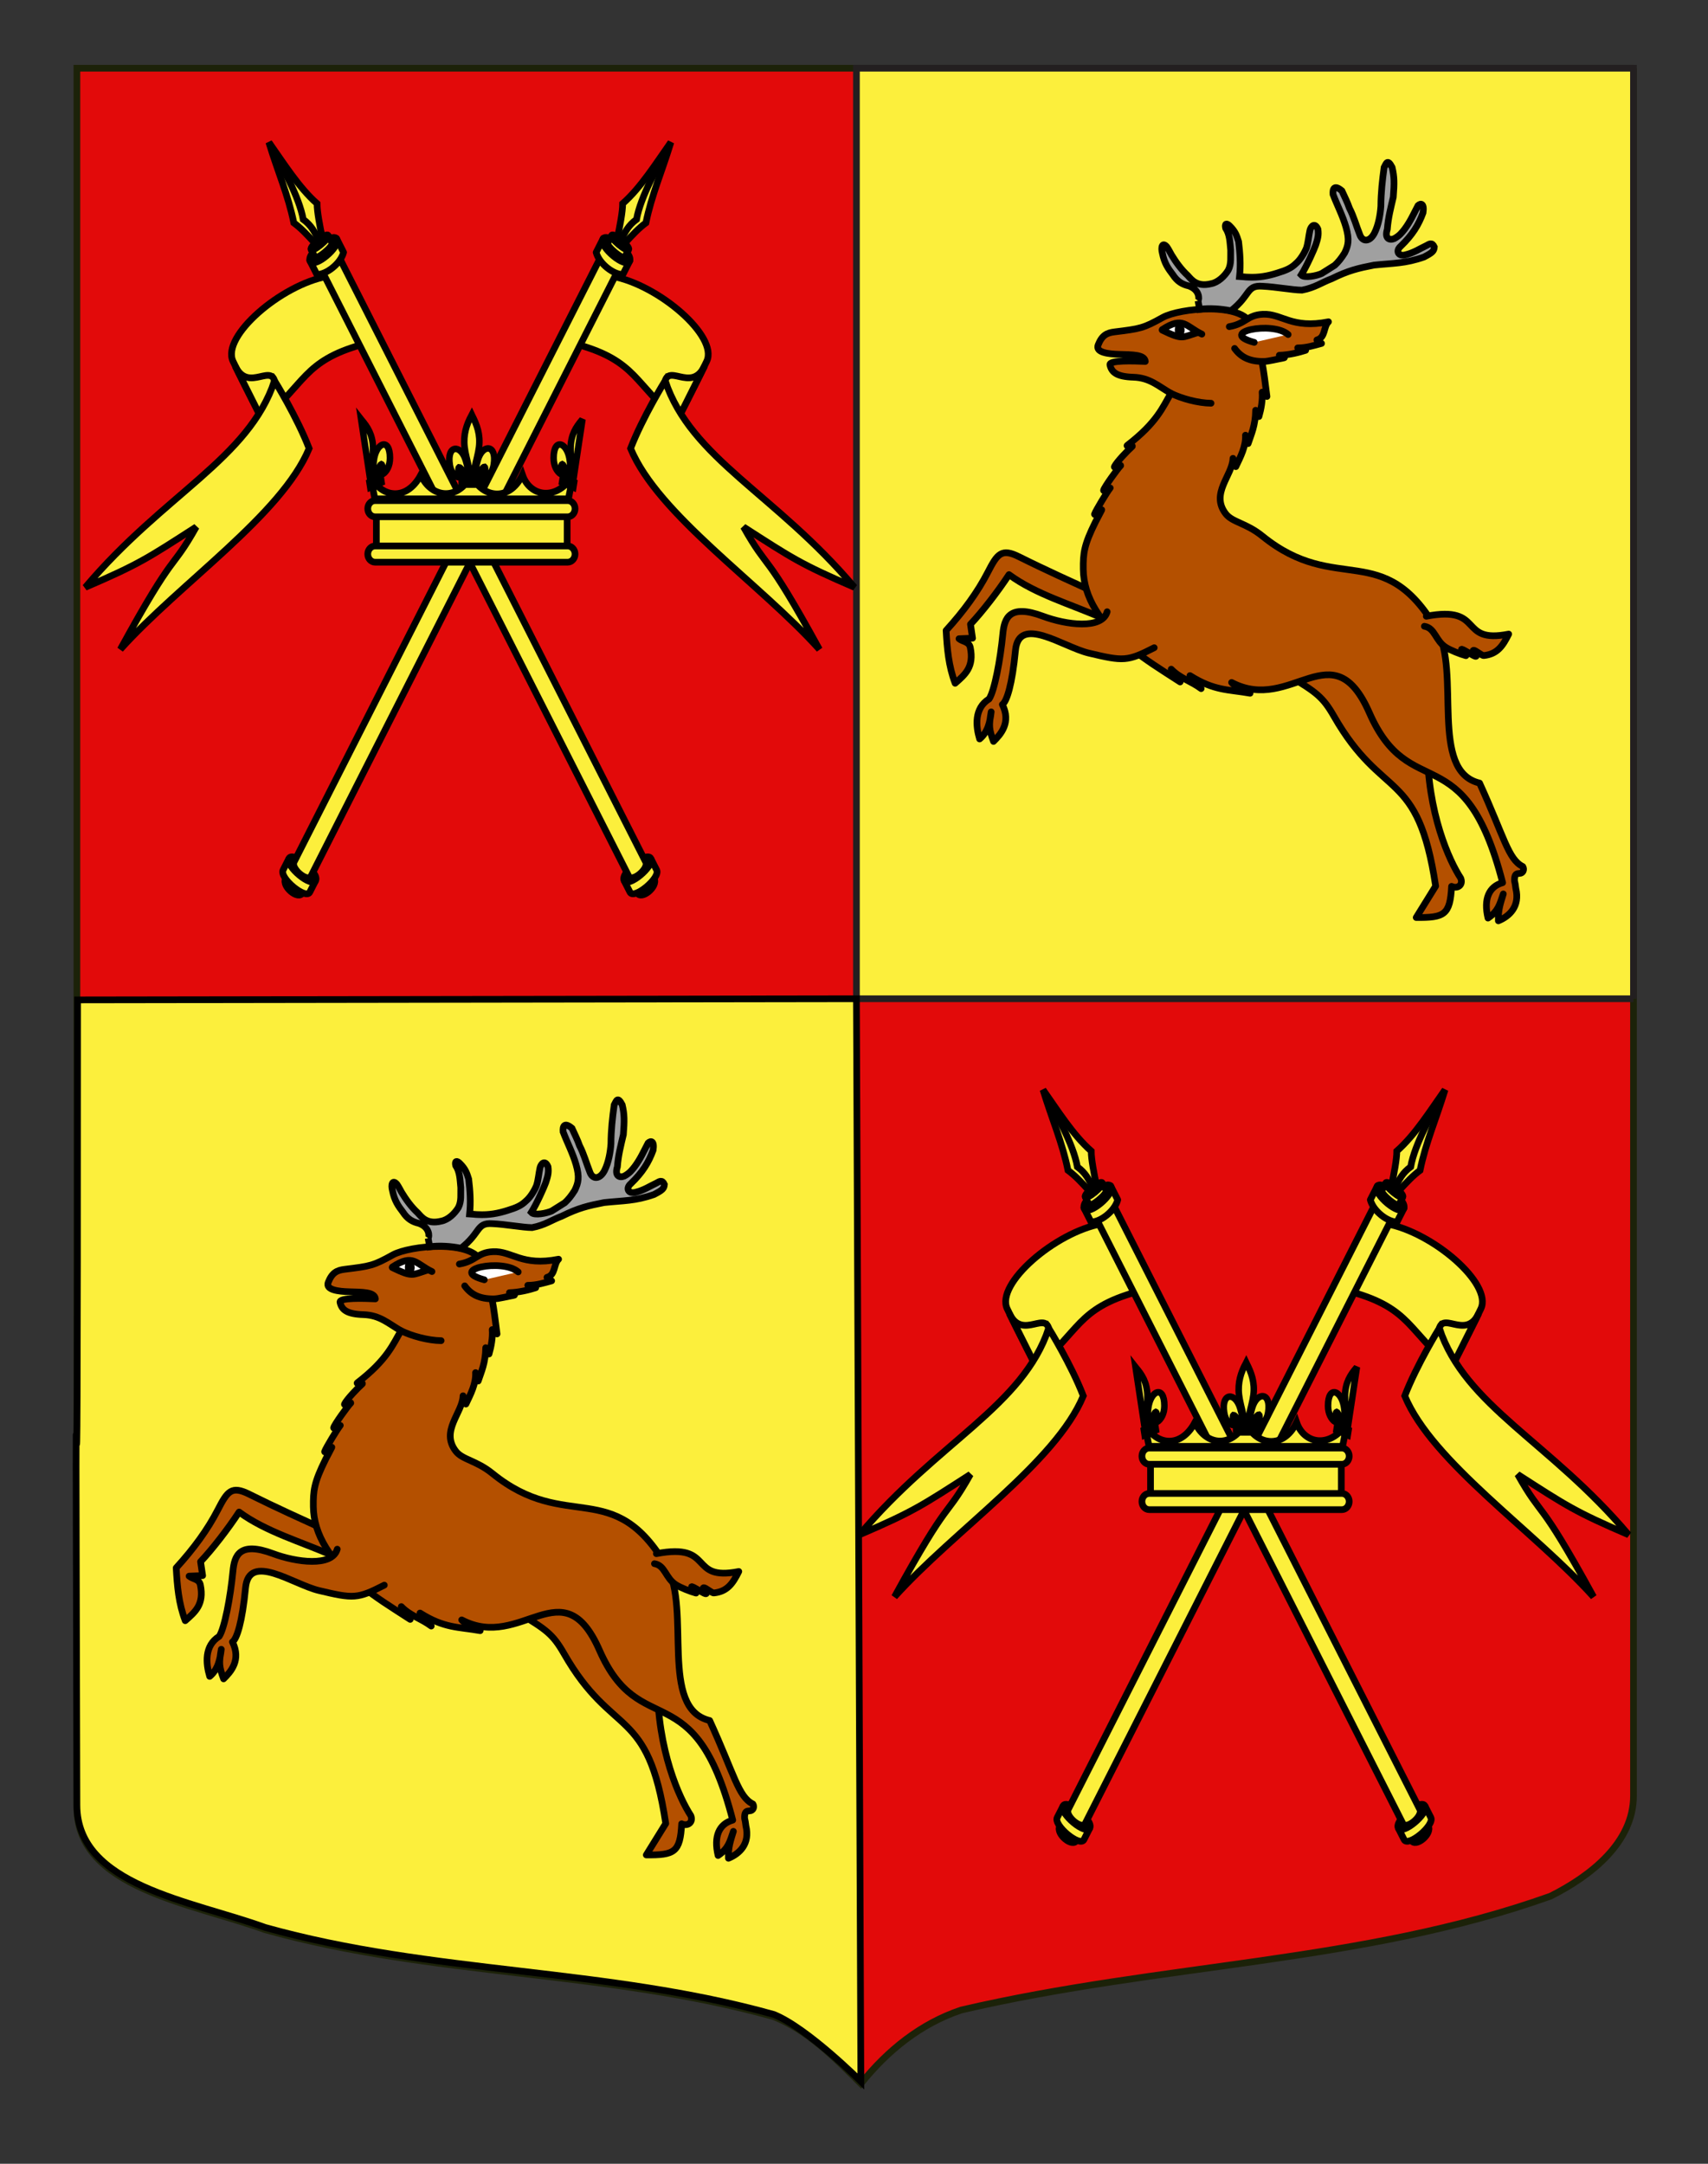
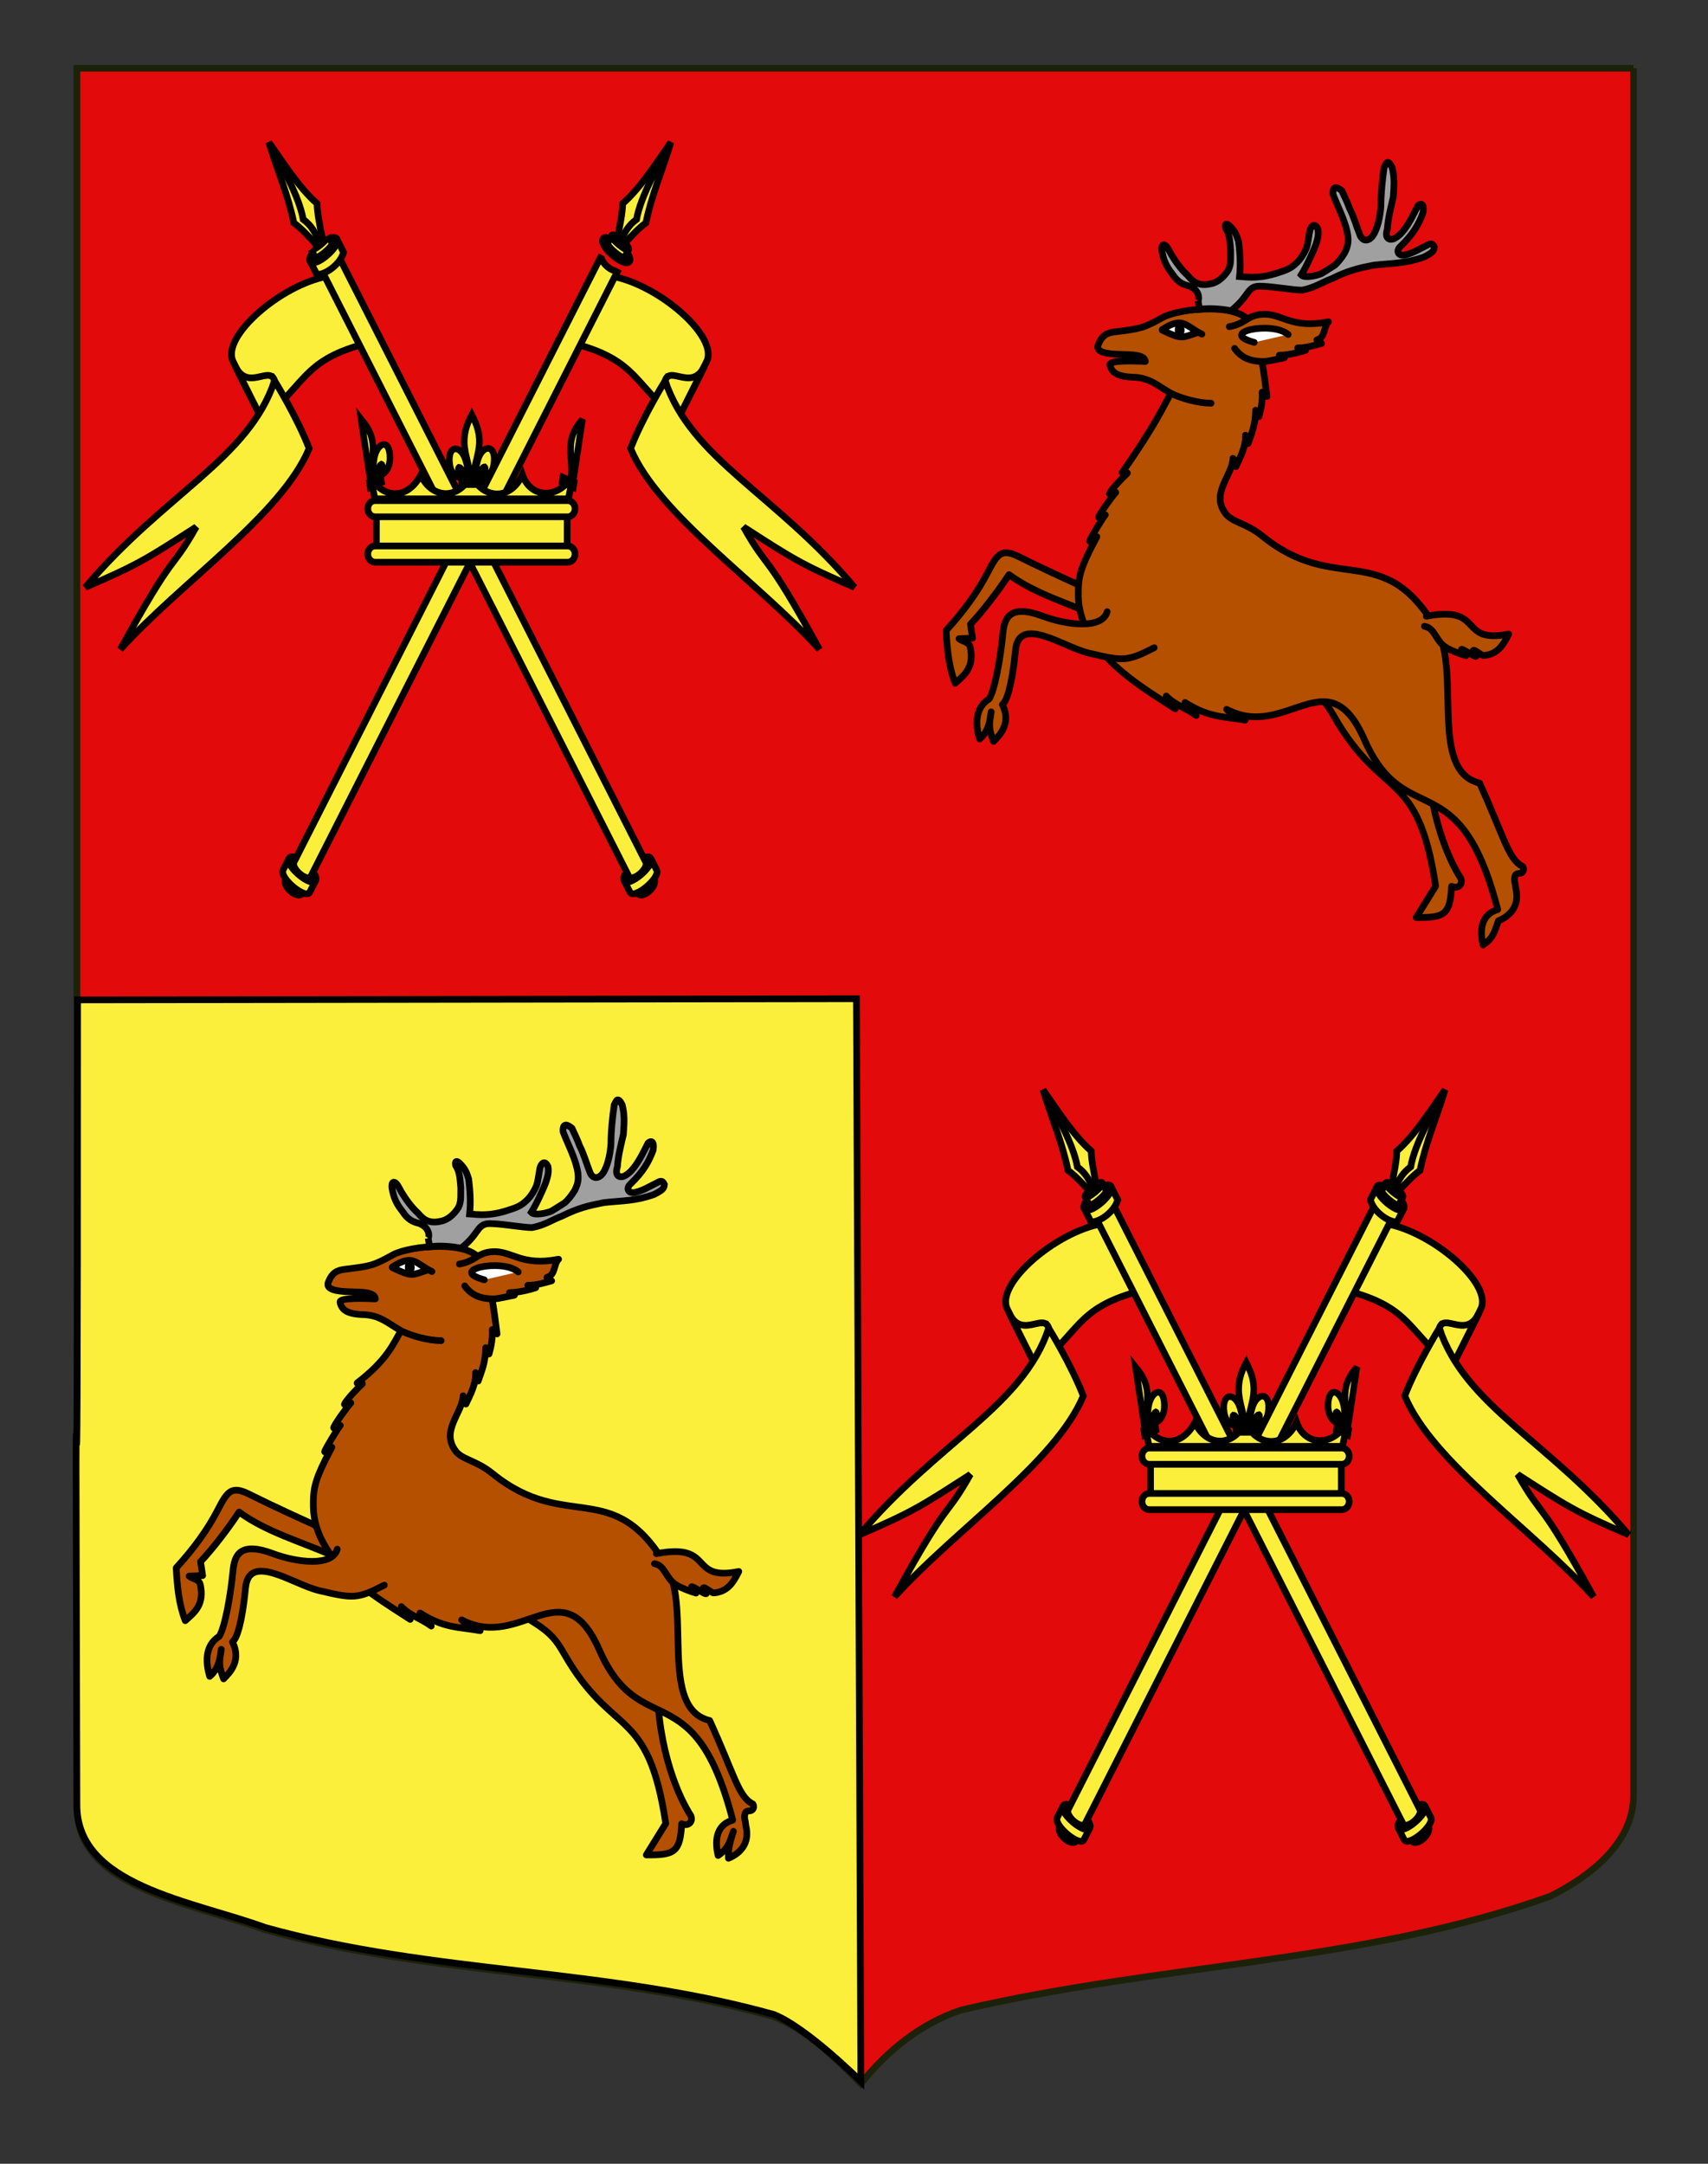
<svg xmlns="http://www.w3.org/2000/svg" version="1.0" id="Autre_blason" x="0px" y="0px" width="255.119px" height="323.149px" viewBox="0 0 255.119 323.149" enable-background="new 0 0 255.119 323.149" xml:space="preserve">
  <rect x="0" y="0" width="255.119" height="323.149" fill="#333333" stroke="none" />
  <path fill="#E20A0A" stroke="#1C2209" d="M243.991,10.188c-78,0-154.505,0-232.505,0c0,135.583,0,149.083,0,259.75  c0,12.043,17.098,14.25,28.1,18.25c25,7,51,6,76,13c5,2,9,6,12.999,10c4-5,9-9,15-11c30-7,60-7,88-17c6-3,12.406-8,12.406-15  C243.991,244.646,243.991,146.563,243.991,10.188" />
-   <polyline fill="#FCEF3C" stroke="#231F20" points="243.988,149.16 127.923,149.16 127.923,10.188 243.988,10.188 243.988,149.16 " />
  <path fill="#FCEF3C" stroke="#000000" d="M11.588,149.331c0,135.583-0.426-0.171-0.102,120.272  c0.032,12.043,17.098,14.25,28.1,18.25c25,7,51,6,76,13c5,2,12.999,10,12.999,10l-0.663-161.693L11.588,149.331z" />
  <g>
    <g id="Guidon_1_">
      <g id="Guidon">
        <path id="path6764" fill="#FCEF3C" stroke="#000000" d="M54.107,51.449c-8.876,2.479-8.49,5.972-14.924,11.182     c0,0-2.316-4.354-4.377-8.673c-1.769-3.706,7.152-11.427,14.135-12.697L54.107,51.449L54.107,51.449z" />
        <path id="path6766" fill="#FCEF3C" stroke="#000000" d="M40.974,66.333l-5.842-11.658c1.997,4.167,5.769-0.895,5.983,2.91     l1.893,13.172C42.312,67.052,41.555,69.991,40.974,66.333z" />
        <path id="path6768" fill="#FCEF3C" stroke="#000000" d="M46.175,66.973c-1.777-4.63-5.163-10.112-5.163-10.112     C37.128,68.529,24.541,73.745,12.742,87.71c8.014-3.444,9.284-4.327,16.564-9.01c-3.896,6.919-2.917,2.92-11.329,18.281     C26.9,87.075,42.096,76.845,46.175,66.973z" />
      </g>
      <g id="Hampe">
        <path id="path2371" fill="#FCEF3C" stroke="#000000" d="M97.208,128.208c0.588,1.158-3.4,4.464-3.988,3.304     C92.634,130.358,96.622,127.053,97.208,128.208z" />
        <path id="path6300" fill="#FCEF3C" stroke="#000000" d="M50.488,38.082c0.5,0.987-2.039,3.087-2.539,2.101l45.958,90.654     c0.5,0.986,3.039-1.115,2.538-2.102L50.488,38.082L50.488,38.082z" />
        <path id="path2397" fill="#FCEF3C" stroke="#000000" d="M97.128,130.082c0.236,0.465-2.3,2.571-2.535,2.108l0.581,1.147     c0.595,1.173,3.134-0.929,2.539-2.102L97.128,130.082L97.128,130.082z" />
        <path id="path2381" fill="#FCEF3C" stroke="#000000" d="M97.203,128.198c0.096,0.189,0.591,1.166,0.884,1.742     c0.293,0.58-0.556,1.699-1.553,2.525c-0.995,0.826-2.141,1.363-2.434,0.782c-0.292-0.574-0.801-1.579-0.89-1.754     c0.294,0.581,1.44,0.045,2.437-0.78C96.643,129.887,97.497,128.778,97.203,128.198z" />
        <path id="path2400" fill="#FCEF3C" stroke="#000000" stroke-linecap="round" stroke-linejoin="round" d="M50.258,35.599     c0.044,0.087,1.061,2.092,1.061,2.092c-0.458,1.711-2.618,3.338-3.99,3.303c0,0-1.022-2.014-1.062-2.096     c0.137,0.269,1.203-0.423,2.199-1.249C49.463,36.823,50.394,35.867,50.258,35.599z" />
        <path id="path2402" fill="#FCEF3C" stroke="#000000" d="M50.311,35.703c0.588,1.16-3.399,4.464-3.987,3.305     C45.737,37.854,49.726,34.549,50.311,35.703z" />
        <path id="path2404" fill="#FCEF3C" stroke="#000000" d="M48.998,35.143c0.235,0.462-2.301,2.569-2.535,2.105l0.582,1.151     c0.236,0.463,2.773-1.639,2.54-2.103L48.998,35.143z" />
-         <path id="path8355" fill="#FCEF3C" stroke="#000000" d="M49,35.147c0.233,0.461-2.302,2.567-2.539,2.104     C46.226,36.784,48.764,34.683,49,35.147z" />
        <path id="path6148" fill="#FCEF3C" stroke="#000000" d="M47.266,36.581c-1.452-1.616-2.365-2.545-3.378-3.295     c-0.855-4.183-2.409-7.685-3.728-12.03c2.098,2.951,4.452,6.743,7.202,9.154c-0.001,1.244,0.401,3.287,0.84,5.398     C47.994,36.211,47.636,36.518,47.266,36.581z" />
        <path id="path6150" fill="#FCEF3C" stroke="#000000" d="M47.673,36.014c-0.694-1.429-1.168-2.348-2.385-3.25     c-0.601-3.418-3.23-8.011-5.076-11.396" />
      </g>
    </g>
    <g id="Guidon_2_">
      <g id="Guidon_3_">
        <path id="path6764_1_" fill="#FCEF3C" stroke="#000000" d="M86.258,51.449l5.166-10.189c6.982,1.27,15.904,8.992,14.135,12.697     c-2.061,4.32-4.377,8.673-4.377,8.673C94.749,57.42,95.134,53.928,86.258,51.449L86.258,51.449z" />
        <path id="path6766_1_" fill="#FCEF3C" stroke="#000000" d="M97.357,70.757l1.893-13.172c0.214-3.804,3.986,1.257,5.983-2.91     l-5.842,11.658C98.81,69.991,98.053,67.052,97.357,70.757z" />
        <path id="path6768_1_" fill="#FCEF3C" stroke="#000000" d="M122.388,96.981c-8.412-15.36-7.434-11.362-11.329-18.281     c7.281,4.683,8.55,5.566,16.564,9.01c-11.799-13.966-24.387-19.181-28.271-30.849c0,0-3.386,5.481-5.163,10.112     C98.27,76.845,113.465,87.075,122.388,96.981z" />
      </g>
      <g id="Hampe_1_">
        <path id="path2371_1_" fill="#FCEF3C" stroke="#000000" d="M47.146,131.512c-0.588,1.161-4.577-2.146-3.988-3.304     C43.744,127.053,47.731,130.358,47.146,131.512z" />
        <path id="path6300_1_" fill="#FCEF3C" stroke="#000000" d="M89.877,38.082L43.92,128.735c-0.501,0.986,2.038,3.088,2.538,2.102     l45.958-90.654C91.917,41.168,89.378,39.068,89.877,38.082L89.877,38.082z" />
        <path id="path2397_1_" fill="#FCEF3C" stroke="#000000" d="M43.237,130.082l-0.585,1.154c-0.595,1.173,1.944,3.275,2.539,2.102     l0.581-1.147C45.538,132.653,43.001,130.547,43.237,130.082L43.237,130.082z" />
        <path id="path2381_1_" fill="#FCEF3C" stroke="#000000" d="M44.719,130.714c0.997,0.825,2.143,1.361,2.437,0.78     c-0.089,0.176-0.599,1.18-0.89,1.754c-0.293,0.581-1.439,0.044-2.434-0.782c-0.997-0.826-1.846-1.945-1.553-2.525     c0.293-0.576,0.788-1.553,0.884-1.742C42.869,128.778,43.723,129.887,44.719,130.714z" />
-         <path id="path2400_1_" fill="#FCEF3C" stroke="#000000" stroke-linecap="round" stroke-linejoin="round" d="M91.899,37.649     c0.996,0.826,2.062,1.518,2.199,1.249c-0.041,0.082-1.062,2.096-1.062,2.096c-1.372,0.035-3.532-1.592-3.99-3.303     c0,0,1.017-2.004,1.061-2.092C89.972,35.867,90.902,36.823,91.899,37.649z" />
        <path id="path2402_1_" fill="#FCEF3C" stroke="#000000" d="M94.042,39.008c-0.588,1.16-4.576-2.145-3.987-3.305     C90.639,34.549,94.628,37.854,94.042,39.008z" />
        <path id="path2404_1_" fill="#FCEF3C" stroke="#000000" d="M90.781,36.297c-0.234,0.464,2.304,2.566,2.54,2.103l0.582-1.151     c-0.234,0.464-2.77-1.643-2.535-2.105L90.781,36.297z" />
        <path id="path8355_1_" fill="#FCEF3C" stroke="#000000" d="M93.904,37.25c-0.237,0.464-2.772-1.642-2.539-2.104     C91.602,34.683,94.14,36.784,93.904,37.25z" />
        <path id="path6148_1_" fill="#FCEF3C" stroke="#000000" d="M92.163,35.808c0.438-2.111,0.841-4.154,0.84-5.398     c2.75-2.411,5.104-6.203,7.202-9.154c-1.319,4.346-2.872,7.847-3.728,12.03c-1.013,0.75-1.926,1.679-3.378,3.295     C92.729,36.518,92.371,36.211,92.163,35.808z" />
        <path id="path6150_1_" fill="#FCEF3C" stroke="#000000" d="M100.153,21.369c-1.846,3.384-4.476,7.977-5.076,11.396     c-1.217,0.902-1.691,1.82-2.385,3.25" />
      </g>
    </g>
    <g>
      <path id="path4084" fill="#FCEF3C" stroke="#000000" stroke-linecap="round" stroke-linejoin="round" d="M84.717,82.21h-28.5    v-5.389h28.5V82.21z" />
      <path id="path7201" fill="#FCEF3C" stroke="#000000" d="M55.994,74.506h28.91l0.714-3.591c-2.318,3.884-6.418,3.425-7.584,0    c-2.051,4.3-6.312,3.275-7.585,0c-2.241,4.205-6.237,3.241-7.584,0c-2.27,4.235-6.216,3.241-7.584,0L55.994,74.506z" />
      <g id="g4240" transform="matrix(0.976,0,0,0.976,2.009,1.301)">
        <path id="path8660" fill="#FCEF3C" stroke="#000000" d="M70.609,71.947c0.014-1.009,0.162-1.947,0.44-2.838     c0.729-2.563,2.955-2.5,2.462,0.634c-0.179,1.155-0.793,1.832-1.522,1.95c0.053-0.305,0.343-1.381,0.109-1.591     c-0.375,0.023-0.837,1.103-0.95,1.618c-0.016,0.076-0.012,0.16-0.029,0.233" />
        <path id="path8662" fill="#FCEF3C" stroke="#000000" d="M69.682,72.016c-0.015-1.011-0.163-1.95-0.442-2.839     c-0.727-2.563-2.953-2.503-2.462,0.633c0.18,1.153,0.795,1.833,1.524,1.949c-0.053-0.305-0.344-1.38-0.109-1.589     c0.373,0.023,0.837,1.103,0.949,1.618c0.017,0.075,0.012,0.16,0.031,0.232" />
        <path id="path8664" fill="#FCEF3C" stroke="#000000" d="M70.102,62.228c-0.767,1.384-1.283,2.985-1.059,4.861     c0.121,1.034,0.419,1.992,0.628,2.991c0.132,0.624,0.165,1.278,0.15,1.936h0.651c-0.031-0.663,0.037-1.305,0.149-1.936     c0.199-1.003,0.503-1.957,0.631-2.991c0.233-1.937-0.317-3.398-1.058-4.853l-0.046-0.098L70.102,62.228z" />
        <rect id="rect8666" x="68.598" y="71.982" fill="#FCEF3C" stroke="#000000" width="3.098" height="0.84" />
        <path id="path11963" fill="#FCEF3C" stroke="#000000" d="M55.148,72.118c-0.14-0.983-0.138-1.956-0.005-2.934     c0.314-2.786,2.475-3.676,2.478-0.435c0.001,1.192-0.49,2.111-1.177,2.534c0.005-0.316,0.12-1.479-0.137-1.585     c-0.358,0.182-0.644,1.425-0.672,1.97c-0.006,0.079,0.013,0.159,0.006,0.238" />
        <path id="path11967" fill="#FCEF3C" stroke="#000000" d="M54.649,72.374l0.376-0.135c-0.13-0.626-0.162-1.276-0.151-1.935     c0.041-1.054,0.189-2.102,0.153-3.16c-0.068-1.973-0.823-3.149-1.761-4.242l-0.059-0.075L54.649,72.374z" />
        <polygon id="rect11969" fill="#FCEF3C" stroke="#000000" points="56.334,72.5 54.611,73.257 54.484,72.446 56.206,71.686    " />
-         <path id="path12030" fill="#FCEF3C" stroke="#000000" d="M85.142,72.118c0.142-0.983,0.14-1.956,0.007-2.934     c-0.314-2.786-2.477-3.676-2.479-0.435c-0.001,1.192,0.491,2.111,1.177,2.534c-0.004-0.316-0.122-1.479,0.139-1.585     c0.357,0.182,0.641,1.425,0.672,1.97c0.003,0.079-0.013,0.159-0.007,0.238" />
        <path id="path12032" fill="#FCEF3C" stroke="#000000" d="M85.642,72.374l-0.376-0.135c0.13-0.626,0.164-1.276,0.15-1.935     c-0.041-1.054-0.189-2.102-0.152-3.16c0.066-1.973,0.823-3.151,1.762-4.242l0.057-0.075L85.642,72.374L85.642,72.374z" />
        <polygon id="rect12034" fill="#FCEF3C" stroke="#000000" points="84.086,71.69 85.807,72.448 85.679,73.259 83.958,72.502    " />
      </g>
      <path fill="#FCEF3C" stroke="#000000" stroke-linecap="round" stroke-linejoin="round" d="M85.891,82.75    c0,0.669-0.493,1.21-1.097,1.21H56.026c-0.604,0-1.095-0.542-1.095-1.21l0,0c0-0.669,0.491-1.21,1.095-1.21h28.768    C85.398,81.54,85.891,82.081,85.891,82.75L85.891,82.75z" />
      <path fill="#FCEF3C" stroke="#000000" stroke-linecap="round" stroke-linejoin="round" d="M85.891,75.97    c0,0.67-0.493,1.212-1.097,1.212H56.026c-0.604,0-1.095-0.542-1.095-1.212l0,0c0-0.667,0.491-1.209,1.095-1.209h28.768    C85.398,74.761,85.891,75.302,85.891,75.97L85.891,75.97z" />
    </g>
  </g>
  <g>
    <g id="Guidon_6_">
      <g id="Guidon_7_">
        <path id="path6764_3_" fill="#FCEF3C" stroke="#000000" d="M169.741,192.948c-8.876,2.479-8.49,5.973-14.924,11.182     c0,0-2.316-4.354-4.377-8.673c-1.769-3.706,7.152-11.427,14.135-12.697L169.741,192.948L169.741,192.948z" />
        <path id="path6766_3_" fill="#FCEF3C" stroke="#000000" d="M156.608,207.833l-5.842-11.658c1.997,4.167,5.769-0.895,5.983,2.91     l1.893,13.172C157.946,208.552,157.189,211.491,156.608,207.833z" />
        <path id="path6768_3_" fill="#FCEF3C" stroke="#000000" d="M161.808,208.474c-1.776-4.631-5.162-10.112-5.162-10.112     c-3.884,11.668-16.471,16.884-28.271,30.849c8.015-3.443,9.284-4.326,16.564-9.01c-3.896,6.919-2.917,2.92-11.329,18.281     C142.534,228.575,157.73,218.345,161.808,208.474z" />
      </g>
      <g id="Hampe_3_">
        <path id="path2371_3_" fill="#FCEF3C" stroke="#000000" d="M212.841,269.708c0.588,1.158-3.4,4.465-3.988,3.304     C208.268,271.858,212.255,268.553,212.841,269.708z" />
        <path id="path6300_3_" fill="#FCEF3C" stroke="#000000" d="M166.122,179.581c0.499,0.987-2.039,3.088-2.539,2.102l45.958,90.654     c0.5,0.986,3.039-1.115,2.538-2.102L166.122,179.581L166.122,179.581z" />
        <path id="path2397_3_" fill="#FCEF3C" stroke="#000000" d="M212.761,271.582c0.236,0.465-2.3,2.571-2.535,2.108l0.582,1.146     c0.595,1.174,3.134-0.928,2.539-2.102L212.761,271.582L212.761,271.582z" />
        <path id="path2381_3_" fill="#FCEF3C" stroke="#000000" d="M212.836,269.698c0.097,0.189,0.591,1.166,0.884,1.742     c0.293,0.58-0.557,1.699-1.553,2.525s-2.141,1.363-2.435,0.782c-0.292-0.574-0.801-1.579-0.89-1.755     c0.294,0.582,1.439,0.046,2.437-0.779C212.277,271.387,213.13,270.278,212.836,269.698z" />
        <path id="path2400_3_" fill="#FCEF3C" stroke="#000000" stroke-linecap="round" stroke-linejoin="round" d="M165.892,177.099     c0.044,0.088,1.061,2.092,1.061,2.092c-0.457,1.711-2.617,3.339-3.989,3.304c0,0-1.022-2.015-1.062-2.097     c0.137,0.27,1.203-0.422,2.199-1.248C165.097,178.323,166.027,177.367,165.892,177.099z" />
        <path id="path2402_3_" fill="#FCEF3C" stroke="#000000" d="M165.945,177.203c0.588,1.159-3.399,4.464-3.988,3.305     C161.371,179.355,165.36,176.05,165.945,177.203z" />
        <path id="path2404_3_" fill="#FCEF3C" stroke="#000000" d="M164.631,176.644c0.235,0.462-2.301,2.568-2.535,2.105l0.582,1.15     c0.235,0.463,2.773-1.639,2.54-2.103L164.631,176.644z" />
        <path id="path8355_3_" fill="#FCEF3C" stroke="#000000" d="M164.634,176.647c0.233,0.461-2.303,2.566-2.539,2.104     C161.859,178.284,164.398,176.183,164.634,176.647z" />
        <path id="path6148_3_" fill="#FCEF3C" stroke="#000000" d="M162.9,178.081c-1.451-1.616-2.365-2.545-3.378-3.295     c-0.855-4.184-2.409-7.685-3.728-12.03c2.098,2.951,4.451,6.743,7.201,9.153c-0.001,1.244,0.402,3.287,0.84,5.398     C163.628,177.711,163.269,178.018,162.9,178.081z" />
        <path id="path6150_3_" fill="#FCEF3C" stroke="#000000" d="M163.307,177.514c-0.694-1.429-1.168-2.348-2.385-3.249     c-0.601-3.419-3.23-8.012-5.076-11.396" />
      </g>
    </g>
    <g id="Guidon_4_">
      <g id="Guidon_5_">
        <path id="path6764_2_" fill="#FCEF3C" stroke="#000000" d="M201.892,192.948l5.166-10.188     c6.982,1.271,15.904,8.991,14.135,12.697c-2.061,4.319-4.377,8.673-4.377,8.673C210.382,198.921,210.768,195.428,201.892,192.948     L201.892,192.948z" />
        <path id="path6766_2_" fill="#FCEF3C" stroke="#000000" d="M212.991,212.257l1.894-13.172c0.213-3.805,3.985,1.257,5.982-2.91     l-5.842,11.658C214.444,211.491,213.687,208.552,212.991,212.257z" />
        <path id="path6768_2_" fill="#FCEF3C" stroke="#000000" d="M238.022,238.481c-8.411-15.361-7.434-11.362-11.329-18.281     c7.281,4.684,8.551,5.566,16.564,9.01c-11.799-13.965-24.387-19.181-28.271-30.849c0,0-3.386,5.481-5.163,10.112     C213.904,218.345,229.099,228.575,238.022,238.481z" />
      </g>
      <g id="Hampe_2_">
        <path id="path2371_2_" fill="#FCEF3C" stroke="#000000" d="M162.78,273.012c-0.589,1.161-4.577-2.146-3.988-3.304     C159.377,268.553,163.365,271.858,162.78,273.012z" />
        <path id="path6300_2_" fill="#FCEF3C" stroke="#000000" d="M205.511,179.581l-45.957,90.654     c-0.501,0.986,2.038,3.088,2.538,2.102l45.958-90.654C207.55,182.669,205.011,180.568,205.511,179.581L205.511,179.581z" />
        <path id="path2397_2_" fill="#FCEF3C" stroke="#000000" d="M158.871,271.582l-0.584,1.153c-0.596,1.174,1.943,3.275,2.539,2.102     l0.58-1.146C161.171,274.153,158.635,272.047,158.871,271.582L158.871,271.582z" />
        <path id="path2381_2_" fill="#FCEF3C" stroke="#000000" d="M160.353,272.214c0.997,0.825,2.143,1.361,2.438,0.779     c-0.09,0.176-0.6,1.181-0.891,1.755c-0.293,0.581-1.439,0.044-2.434-0.782c-0.998-0.826-1.847-1.945-1.554-2.525     c0.293-0.576,0.788-1.553,0.884-1.742C158.502,270.278,159.357,271.387,160.353,272.214z" />
        <path id="path2400_2_" fill="#FCEF3C" stroke="#000000" stroke-linecap="round" stroke-linejoin="round" d="M207.533,179.149     c0.996,0.826,2.062,1.518,2.199,1.248c-0.041,0.082-1.062,2.097-1.062,2.097c-1.371,0.035-3.531-1.593-3.99-3.304     c0,0,1.018-2.004,1.062-2.092C205.605,177.367,206.537,178.323,207.533,179.149z" />
        <path id="path2402_2_" fill="#FCEF3C" stroke="#000000" d="M209.675,180.508c-0.588,1.159-4.575-2.146-3.986-3.305     C206.273,176.05,210.261,179.355,209.675,180.508z" />
        <path id="path2404_2_" fill="#FCEF3C" stroke="#000000" d="M206.415,177.797c-0.234,0.464,2.303,2.565,2.539,2.103l0.582-1.15     c-0.234,0.463-2.77-1.644-2.535-2.105L206.415,177.797z" />
        <path id="path8355_2_" fill="#FCEF3C" stroke="#000000" d="M209.538,178.751c-0.237,0.463-2.772-1.643-2.539-2.104     C207.236,176.183,209.773,178.284,209.538,178.751z" />
        <path id="path6148_2_" fill="#FCEF3C" stroke="#000000" d="M207.796,177.308c0.439-2.111,0.842-4.154,0.84-5.398     c2.75-2.41,5.104-6.202,7.202-9.153c-1.319,4.346-2.872,7.847-3.728,12.03c-1.014,0.75-1.926,1.679-3.378,3.295     C208.363,178.018,208.005,177.711,207.796,177.308z" />
        <path id="path6150_2_" fill="#FCEF3C" stroke="#000000" d="M215.787,162.868c-1.846,3.385-4.476,7.978-5.076,11.396     c-1.217,0.901-1.691,1.82-2.385,3.249" />
      </g>
    </g>
    <g>
      <path id="path4084_1_" fill="#FCEF3C" stroke="#000000" stroke-linecap="round" stroke-linejoin="round" d="M200.351,223.71h-28.5    v-5.389h28.5V223.71z" />
      <path id="path7201_1_" fill="#FCEF3C" stroke="#000000" d="M171.627,216.007h28.909l0.715-3.592c-2.318,3.885-6.418,3.426-7.584,0    c-2.051,4.301-6.312,3.275-7.586,0c-2.24,4.205-6.236,3.242-7.584,0c-2.27,4.236-6.217,3.242-7.584,0L171.627,216.007z" />
      <g id="g4240_1_" transform="matrix(0.976,0,0,0.976,2.009,1.301)">
        <path id="path8660_1_" fill="#FCEF3C" stroke="#000000" d="M189.125,216.974c0.014-1.009,0.162-1.948,0.44-2.839     c0.729-2.562,2.955-2.5,2.462,0.635c-0.178,1.155-0.793,1.832-1.522,1.95c0.053-0.304,0.343-1.381,0.109-1.591     c-0.375,0.023-0.838,1.104-0.951,1.619c-0.016,0.075-0.012,0.159-0.028,0.232" />
        <path id="path8662_1_" fill="#FCEF3C" stroke="#000000" d="M188.198,217.042c-0.014-1.011-0.163-1.95-0.442-2.839     c-0.727-2.562-2.953-2.502-2.462,0.633c0.18,1.153,0.796,1.834,1.525,1.95c-0.054-0.304-0.344-1.38-0.11-1.589     c0.374,0.023,0.838,1.103,0.95,1.617c0.017,0.075,0.011,0.16,0.031,0.232" />
        <path id="path8664_1_" fill="#FCEF3C" stroke="#000000" d="M188.619,207.254c-0.768,1.384-1.283,2.985-1.06,4.861     c0.121,1.033,0.419,1.992,0.628,2.991c0.132,0.625,0.165,1.278,0.15,1.936h0.651c-0.03-0.663,0.037-1.305,0.148-1.936     c0.2-1.003,0.503-1.957,0.632-2.991c0.233-1.938-0.317-3.398-1.058-4.854l-0.046-0.097L188.619,207.254z" />
        <rect id="rect8666_1_" x="187.114" y="217.008" fill="#FCEF3C" stroke="#000000" width="3.098" height="0.841" />
        <path id="path11963_1_" fill="#FCEF3C" stroke="#000000" d="M173.663,217.144c-0.14-0.983-0.138-1.956-0.004-2.934     c0.314-2.786,2.475-3.676,2.478-0.435c0,1.193-0.49,2.112-1.177,2.534c0.004-0.316,0.12-1.479-0.137-1.585     c-0.357,0.182-0.644,1.425-0.672,1.97c-0.006,0.079,0.012,0.159,0.006,0.238" />
        <path id="path11967_1_" fill="#FCEF3C" stroke="#000000" d="M173.165,217.4l0.376-0.134c-0.13-0.627-0.162-1.277-0.151-1.936     c0.041-1.053,0.189-2.102,0.153-3.159c-0.068-1.974-0.823-3.15-1.761-4.243l-0.059-0.075L173.165,217.4z" />
        <polygon id="rect11969_1_" fill="#FCEF3C" stroke="#000000" points="174.85,217.527 173.127,218.283 173,217.473      174.722,216.713    " />
        <path id="path12030_1_" fill="#FCEF3C" stroke="#000000" d="M203.658,217.144c0.142-0.983,0.14-1.956,0.007-2.934     c-0.313-2.786-2.477-3.676-2.479-0.435c-0.002,1.193,0.491,2.112,1.177,2.534c-0.004-0.316-0.122-1.479,0.138-1.585     c0.357,0.182,0.641,1.425,0.672,1.97c0.003,0.079-0.013,0.159-0.007,0.238" />
        <path id="path12032_1_" fill="#FCEF3C" stroke="#000000" d="M204.159,217.4l-0.376-0.134c0.129-0.627,0.163-1.277,0.15-1.936     c-0.041-1.053-0.189-2.102-0.152-3.159c0.066-1.974,0.823-3.151,1.762-4.243l0.057-0.075L204.159,217.4L204.159,217.4z" />
        <polygon id="rect12034_1_" fill="#FCEF3C" stroke="#000000" points="202.601,216.716 204.323,217.475 204.195,218.285      202.473,217.529    " />
      </g>
      <path fill="#FCEF3C" stroke="#000000" stroke-linecap="round" stroke-linejoin="round" d="M201.525,224.25    c0,0.669-0.492,1.21-1.097,1.21H171.66c-0.604,0-1.094-0.541-1.094-1.21l0,0c0-0.669,0.49-1.21,1.094-1.21h28.769    C201.033,223.04,201.525,223.581,201.525,224.25L201.525,224.25z" />
      <path fill="#FCEF3C" stroke="#000000" stroke-linecap="round" stroke-linejoin="round" d="M201.525,217.47    c0,0.67-0.492,1.213-1.097,1.213H171.66c-0.604,0-1.094-0.543-1.094-1.213l0,0c0-0.667,0.49-1.209,1.094-1.209h28.769    C201.033,216.261,201.525,216.802,201.525,217.47L201.525,217.47z" />
    </g>
  </g>
  <g id="Cerf">
    <path id="Anterieur_droit" fill="#B45000" stroke="#000000" stroke-linecap="round" stroke-linejoin="round" d="M164.758,92.355   c-4.723-2.086-10.07-3.599-14.046-6.539c-1.688,2.577-4.039,5.598-5.754,7.413l0.306,2.082l-2.019,0.08   c0.557,0.463,1.5,0.408,1.686,1.318c0.588,2.908-0.776,4.028-2.263,5.335c-0.99-2.583-1.2-5.193-1.351-7.886   c2.635-2.896,4.706-5.727,6.229-8.688c1.435-2.789,2.05-3.625,4.685-2.31c4.1,2.044,7.866,3.723,11.725,5.498" />
    <path id="Posterieur_droit" fill="#B45000" stroke="#000000" stroke-linecap="round" stroke-linejoin="round" d="M192.556,100.949   c3.987,2.398,5.021,3.098,6.68,5.998c7.329,12.813,12.525,7.667,15.205,25.388l-2.906,4.692c4.194,0.035,5.069-0.377,5.283-4.655   c0.926,0.435,1.771-0.235,1.361-1.224c-1.65-2.515-4.996-9.659-4.988-19.86c-0.038-2.651-0.293-5.241-1.164-7.654l-0.105-0.106   l-10.182-6.67L192.556,100.949z" />
-     <path id="Corps" fill="#B45000" stroke="#000000" stroke-linecap="round" stroke-linejoin="round" d="M174.891,58.742   c-1.903-1.09-3.142-2.33-5.61-2.407c-2.468-0.077-3.245-0.722-3.49-1.843c-0.158-0.729,3.639-0.583,5.277-0.511   c-0.094-1.045-1.976-1.003-3.928-1.064c-1.514-0.046-3.572-0.25-3.112-1.409c0.574-1.451,1.312-1.8,2.443-1.94   c3.833-0.473,4.27-0.522,7.21-2.159c2.499-1.39,11.987-2.374,13.305,1.194c1.502,4.066,1.756,6.723,2.254,10.611l-0.717-0.646   c0.093,1.201-0.153,2.525-0.479,3.644l-0.493-0.94c-0.032,2.316-0.672,3.603-1.121,4.977l-0.396-1.257   c0.077,1.682-0.734,3.207-1.443,4.699l-0.424-1.239c-0.078,2.573-3.418,5.247-1.086,8.275c0.995,1.296,3.032,1.354,5.486,3.341   c11.103,8.993,18.062,0.264,26.021,13.918c3.696,6.343-1.18,21.159,6.412,22.964c3.719,8.147,4.264,11.366,6.457,12.47   c0.277,0.448,0.025,1.013-0.478,1.018c-0.438,0.033-0.729,0.073-0.763,0.88c-0.019,0.446,0.07,0.238,0.195,1.363   c0.652,2.692-0.958,4.167-2.604,4.841c-0.049-1.654,0.319-2.643,0.737-4.017c-0.541,1.581-0.758,2.577-2.287,3.607   c-0.688-2.88,0.162-4.715,2.187-5.284c-5.721-22.19-13.821-11.54-19.904-25.375c-5.473-12.453-11.623,0.187-20.577-4.529   c0.474,0.665,1.823,0.83,2.758,1.61c-3.271-0.582-5.346-0.338-8.982-2.635l1.673,1.945c-1.459-1.1-3.178-1.554-4.47-2.905   c0.048,0.622,0.861,1.119,1.331,1.909c-3.218-2.078-4.977-3.166-7.159-4.898c-4.795-3.806-7.26-7.781-7.31-11.935   c-0.027-2.379,0.101-3.6,1.828-7.073c0.217-0.436,0.718-1.347,0.918-1.759c0.171-0.354-1.177,0.961-1.056,0.595   c0.174-0.528,1.966-3.478,2.311-3.865c0.224-0.254-1.044,0.625-0.965,0.3c0.115-0.484,2.106-3.229,2.51-3.627   c0.331-0.326-1.086,0.487-0.883,0.081c0.345-0.697,2.056-2.476,2.618-2.958c0.338-0.29-1.038,0.057-0.688-0.212   C172.84,63.077,173.704,60.751,174.891,58.742z" />
+     <path id="Corps" fill="#B45000" stroke="#000000" stroke-linecap="round" stroke-linejoin="round" d="M174.891,58.742   c-1.903-1.09-3.142-2.33-5.61-2.407c-2.468-0.077-3.245-0.722-3.49-1.843c-0.158-0.729,3.639-0.583,5.277-0.511   c-0.094-1.045-1.976-1.003-3.928-1.064c-1.514-0.046-3.572-0.25-3.112-1.409c0.574-1.451,1.312-1.8,2.443-1.94   c3.833-0.473,4.27-0.522,7.21-2.159c2.499-1.39,11.987-2.374,13.305,1.194c1.502,4.066,1.756,6.723,2.254,10.611l-0.717-0.646   c0.093,1.201-0.153,2.525-0.479,3.644l-0.493-0.94c-0.032,2.316-0.672,3.603-1.121,4.977l-0.396-1.257   c0.077,1.682-0.734,3.207-1.443,4.699l-0.424-1.239c-0.078,2.573-3.418,5.247-1.086,8.275c0.995,1.296,3.032,1.354,5.486,3.341   c11.103,8.993,18.062,0.264,26.021,13.918c3.696,6.343-1.18,21.159,6.412,22.964c3.719,8.147,4.264,11.366,6.457,12.47   c0.277,0.448,0.025,1.013-0.478,1.018c-0.438,0.033-0.729,0.073-0.763,0.88c-0.019,0.446,0.07,0.238,0.195,1.363   c0.652,2.692-0.958,4.167-2.604,4.841c-0.541,1.581-0.758,2.577-2.287,3.607   c-0.688-2.88,0.162-4.715,2.187-5.284c-5.721-22.19-13.821-11.54-19.904-25.375c-5.473-12.453-11.623,0.187-20.577-4.529   c0.474,0.665,1.823,0.83,2.758,1.61c-3.271-0.582-5.346-0.338-8.982-2.635l1.673,1.945c-1.459-1.1-3.178-1.554-4.47-2.905   c0.048,0.622,0.861,1.119,1.331,1.909c-3.218-2.078-4.977-3.166-7.159-4.898c-4.795-3.806-7.26-7.781-7.31-11.935   c-0.027-2.379,0.101-3.6,1.828-7.073c0.217-0.436,0.718-1.347,0.918-1.759c0.171-0.354-1.177,0.961-1.056,0.595   c0.174-0.528,1.966-3.478,2.311-3.865c0.224-0.254-1.044,0.625-0.965,0.3c0.115-0.484,2.106-3.229,2.51-3.627   c0.331-0.326-1.086,0.487-0.883,0.081c0.345-0.697,2.056-2.476,2.618-2.958c0.338-0.29-1.038,0.057-0.688-0.212   C172.84,63.077,173.704,60.751,174.891,58.742z" />
    <path id="path3179" fill="#B45000" stroke="#000000" stroke-linecap="round" stroke-linejoin="round" d="M183.616,48.783   c2.495-0.434,2.65-1.738,5.026-1.849c2.826-0.134,4.275,2.226,9.79,1.124c-0.79,0.752-0.404,2.344-1.732,2.712l0.695,0.52   c-1.11,0.296-2.192,0.663-3.562,0.669l1.188,0.36c-0.992,0.316-2.428,0.69-3.933,0.739c0.463,0.18,1.045,0.339,0.622,0.407   c-0.732,0.116-2.226,0.513-2.949,0.518c-2.151,0.015-3.405-0.646-4.351-1.946" />
    <path id="path3181" fill="#FFFFFF" stroke="#000000" stroke-linecap="round" stroke-linejoin="round" d="M187.34,51.132   c-5.593-1.503,2.729-3.237,5.063-1.171" />
    <path id="Anterieur_gauche" fill="#B45000" stroke="#000000" stroke-linecap="round" stroke-linejoin="round" d="M165.372,91.363   c-0.76,2.697-6.171,1.949-9.577,0.672c-5.058-1.896-5.779,0.316-5.999,2.595c-0.378,3.925-1.261,8.573-2.06,9.759   c-2.236,1.382-1.992,4.076-1.415,5.973c1.224-1.021,1.555-2.505,1.729-4.048c-0.354,2.063-0.344,2.545,0.347,4.415   c1.094-1.076,2.656-2.814,1.322-5.515c0.661-0.443,1.468-2.967,1.957-8.077c0.514-5.374,7.107-0.513,10.967,0.403   c5.169,1.228,5.736,1.256,9.759-0.806" />
    <path id="Queue" fill="#B45000" stroke="#000000" stroke-linecap="round" stroke-linejoin="round" d="M213.039,92.034   c8.822-1.692,4.661,4.181,12.31,2.663c-0.906,1.843-1.753,2.996-3.707,3.204c-0.33,0.036-1.246-0.821-1.541-0.782   c-0.312,0.041,0.839,1.031,0.236,0.889c-0.288-0.069-1.701-0.993-1.99-1.045c-0.279-0.052,0.872,1.027,0.603,0.956   c-0.862-0.229-2.292-0.807-2.966-1.226c-1.595-0.993-1.615-2.894-3.229-3.161" />
    <path id="path3190" fill="#FFFFFF" d="M173.747,49.271c2.125-1.386,3.131-1.229,5.026,0.415   C176.201,50.727,175.328,50.137,173.747,49.271z" />
    <path id="path2216" fill="none" stroke="#000000" stroke-linecap="round" stroke-linejoin="round" d="M173.612,49.219   c3.14-2.062,3.514-0.45,5.907,0.682" />
    <path id="path3192" stroke="#000000" stroke-linecap="round" stroke-linejoin="round" d="M176.178,48.464   c0.414,0.875,0.265,0.966,0.015,1.704C175.874,49.315,175.936,49.129,176.178,48.464z" />
    <path id="path3194" fill="none" stroke="#000000" stroke-linecap="round" stroke-linejoin="round" d="M173.596,49.305   c3.09,1.5,2.958,1.081,5.179,0.406" />
    <path id="path3229" fill="none" stroke="#000000" stroke-linecap="round" stroke-linejoin="round" d="M180.888,60.222   c-1.913-0.024-4.372-0.674-6.063-1.514" />
    <g id="Bois" transform="translate(60.632,102.51)">
      <path id="path2395" fill="#A0A0A0" stroke="#000000" d="M118.326-57.583c0.189-0.258,0.258-1.624-1.391-2.228    c-0.944-0.206-1.73-0.66-2.382-1.677c-0.706-0.914-1.271-1.727-1.563-3.208c-0.238-0.877-0.021-1.727,0.661-0.957    c0.26,0.378,0.45,0.759,0.691,1.19c0.669,1.102,1.475,2.223,2.436,3.102c0.554,0.602,1.359,1.759,3.497,1.223    c1.015-0.189,1.989-1.097,2.556-2.027c0.497-0.964,0.326-2.03,0.361-2.994c-0.12-1.189-0.12-2.311-0.756-3.275    c-0.172-0.689,0.148-0.819,0.628-0.317c0.825,0.809,1.036,1.436,1.312,2.332c0.205,1.67,0.327,3.442,0.138,5.199    c0.412,0.017,0.851,0.101,1.264,0.101c1.614,0.085,3.002-0.172,4.394-0.62c1.304-0.395,2.059-0.722,2.763-1.411    c0.636-0.535,1.233-1.494,1.577-2.321c0.273-0.861,0.311-1.708,0.517-2.638c0.154-0.639,0.753-1.227,1.197-0.162    c0.124,0.895-0.032,1.425-0.341,2.372c-0.188,0.534-1.317,3.129-2.157,4.456c0.46,0.511,2.338,0.116,3.042-0.21    c0.566-0.361,1.383-0.857,1.967-1.236c0.515-0.481,0.948-0.997,1.476-1.842c0.551-1.13,0.739-1.958,0.206-3.836    c-0.514-1.774-1.305-3.241-1.94-4.912c-0.068-0.819,0.165-1.505,1.32-0.539c0.395,0.896,0.809,1.655,1.135,2.603    c0.653,1.257,1.013,2.633,1.528,3.908c0.414,1.189,1.501,1.158,2.201-0.186c0.618-1.223,0.876-2.788,0.961-3.994    c0.017-2.153,0.225-3.88,0.483-5.81c0.321-0.578,0.488-1.374,1.198-0.02c0.344,1.446,0.335,2.367,0.175,4.451    c-0.379,1.619-0.758,3.035-0.895,4.809c-0.424,1.337,0.282,1.678,1.005,1.402c0.84-0.447,1.196-0.943,1.591-1.443    c0.858-1.154,1.324-2.243,1.997-3.517c0.416-0.388,0.957-0.317,0.747,1.075c-0.67,1.826-1.564,3.295-3.334,5.001    c-0.842,0.731-0.313,1.599,0.735,1.278c1.27-0.31,2.108-0.913,3.122-1.378c0.396-0.224,0.83-0.536,1.16,0.212    c-0.051,0.62-0.259,0.837-1.55,1.506c-2.852,0.998-4.571,0.896-7.457,1.206c-2.369,0.465-3.812,0.793-6.321,2.034    c-1.528,0.568-2.477,1.325-4.436,1.704c-1.46-0.016-3.931-0.5-5.94-0.586c-2.404-0.171-1.723,1.381-4.679,3.671    c-1.455-0.31-3.346-0.434-4.677-0.217l-0.227-1.276" />
    </g>
  </g>
  <g id="Cerf_1_">
    <path id="Anterieur_droit_1_" fill="#B45000" stroke="#000000" stroke-linecap="round" stroke-linejoin="round" d="M49.758,232.355   c-4.723-2.086-10.07-3.6-14.046-6.539c-1.688,2.576-4.039,5.598-5.754,7.412l0.306,2.082l-2.019,0.08   c0.557,0.463,1.5,0.408,1.686,1.318c0.588,2.908-0.776,4.027-2.263,5.336c-0.99-2.584-1.2-5.193-1.351-7.887   c2.635-2.896,4.706-5.727,6.229-8.688c1.435-2.789,2.05-3.625,4.685-2.311c4.1,2.045,7.866,3.724,11.725,5.498" />
    <path id="Posterieur_droit_1_" fill="#B45000" stroke="#000000" stroke-linecap="round" stroke-linejoin="round" d="   M77.556,240.949c3.987,2.398,5.021,3.098,6.68,5.998c7.329,12.813,12.525,7.667,15.205,25.388l-2.906,4.693   c4.194,0.034,5.069-0.378,5.283-4.655c0.926,0.435,1.771-0.235,1.361-1.224c-1.65-2.516-4.996-9.658-4.988-19.86   c-0.038-2.651-0.293-5.241-1.164-7.654l-0.105-0.106l-10.182-6.67L77.556,240.949z" />
    <path id="Corps_1_" fill="#B45000" stroke="#000000" stroke-linecap="round" stroke-linejoin="round" d="M59.891,198.742   c-1.903-1.091-3.142-2.329-5.61-2.407c-2.468-0.076-3.245-0.721-3.49-1.842c-0.158-0.729,3.639-0.584,5.277-0.512   c-0.094-1.045-1.976-1.004-3.928-1.064c-1.514-0.047-3.572-0.25-3.112-1.408c0.574-1.451,1.312-1.801,2.443-1.941   c3.833-0.473,4.27-0.521,7.21-2.158c2.499-1.39,11.987-2.373,13.305,1.194c1.502,4.065,1.756,6.723,2.254,10.611l-0.717-0.646   c0.093,1.201-0.153,2.525-0.479,3.644l-0.493-0.94c-0.032,2.316-0.672,3.603-1.121,4.978l-0.396-1.258   c0.077,1.682-0.734,3.207-1.443,4.699l-0.424-1.239c-0.078,2.573-3.418,5.247-1.086,8.275c0.995,1.296,3.032,1.354,5.486,3.341   c11.103,8.994,18.062,0.264,26.021,13.919c3.696,6.343-1.18,21.159,6.412,22.964c3.719,8.146,4.264,11.365,6.457,12.471   c0.277,0.447,0.025,1.013-0.478,1.018c-0.438,0.033-0.729,0.072-0.763,0.879c-0.019,0.447,0.07,0.238,0.195,1.363   c0.652,2.692-0.958,4.166-2.604,4.842c-0.049-1.654,0.319-2.644,0.737-4.018c-0.541,1.581-0.758,2.576-2.287,3.607   c-0.688-2.881,0.162-4.715,2.187-5.283c-5.721-22.191-13.821-11.54-19.904-25.376c-5.473-12.453-11.623,0.187-20.577-4.529   c0.474,0.665,1.823,0.83,2.758,1.61c-3.271-0.582-5.346-0.338-8.982-2.635l1.673,1.945c-1.459-1.1-3.178-1.555-4.47-2.906   c0.048,0.623,0.861,1.119,1.331,1.909c-3.218-2.078-4.977-3.165-7.159-4.898c-4.795-3.806-7.26-7.781-7.31-11.935   c-0.027-2.379,0.101-3.6,1.828-7.072c0.217-0.437,0.718-1.348,0.918-1.76c0.171-0.354-1.177,0.961-1.056,0.596   c0.174-0.528,1.966-3.479,2.311-3.865c0.224-0.255-1.044,0.624-0.965,0.299c0.115-0.483,2.106-3.229,2.51-3.627   c0.331-0.325-1.086,0.488-0.883,0.081c0.345-0.697,2.056-2.476,2.618-2.958c0.338-0.289-1.038,0.057-0.688-0.212   C57.84,203.077,58.704,200.751,59.891,198.742z" />
    <path id="path3179_1_" fill="#B45000" stroke="#000000" stroke-linecap="round" stroke-linejoin="round" d="M68.616,188.783   c2.495-0.434,2.65-1.738,5.026-1.849c2.826-0.135,4.275,2.225,9.79,1.123c-0.79,0.752-0.404,2.344-1.732,2.712l0.695,0.521   c-1.11,0.296-2.192,0.662-3.562,0.669l1.188,0.36c-0.992,0.316-2.428,0.69-3.933,0.739c0.463,0.18,1.045,0.339,0.622,0.407   c-0.732,0.115-2.226,0.512-2.949,0.518c-2.151,0.016-3.405-0.646-4.351-1.945" />
    <path id="path3181_1_" fill="#FFFFFF" stroke="#000000" stroke-linecap="round" stroke-linejoin="round" d="M72.34,191.132   c-5.593-1.504,2.729-3.236,5.063-1.172" />
    <path id="Anterieur_gauche_1_" fill="#B45000" stroke="#000000" stroke-linecap="round" stroke-linejoin="round" d="   M50.372,231.363c-0.76,2.697-6.171,1.949-9.577,0.672c-5.058-1.896-5.779,0.316-5.999,2.595c-0.378,3.926-1.261,8.573-2.06,9.76   c-2.236,1.382-1.992,4.075-1.415,5.973c1.224-1.021,1.555-2.505,1.729-4.048c-0.354,2.063-0.344,2.546,0.347,4.415   c1.094-1.076,2.656-2.814,1.322-5.515c0.661-0.442,1.468-2.967,1.957-8.077c0.514-5.374,7.107-0.514,10.967,0.403   c5.169,1.228,5.736,1.256,9.759-0.806" />
    <path id="Queue_1_" fill="#B45000" stroke="#000000" stroke-linecap="round" stroke-linejoin="round" d="M98.039,232.034   c8.822-1.692,4.661,4.181,12.31,2.663c-0.906,1.843-1.753,2.995-3.707,3.204c-0.33,0.035-1.246-0.821-1.541-0.783   c-0.312,0.041,0.839,1.031,0.236,0.889c-0.288-0.068-1.701-0.992-1.99-1.045c-0.279-0.053,0.872,1.027,0.603,0.955   c-0.862-0.229-2.292-0.807-2.966-1.226c-1.595-0.993-1.615-2.894-3.229-3.161" />
    <path id="path3190_1_" fill="#FFFFFF" d="M58.747,189.271c2.125-1.386,3.131-1.229,5.026,0.416   C61.201,190.728,60.328,190.137,58.747,189.271z" />
    <path id="path2216_1_" fill="none" stroke="#000000" stroke-linecap="round" stroke-linejoin="round" d="M58.612,189.22   c3.14-2.062,3.514-0.45,5.907,0.682" />
    <path id="path3192_1_" stroke="#000000" stroke-linecap="round" stroke-linejoin="round" d="M61.178,188.464   c0.414,0.875,0.265,0.967,0.015,1.704C60.874,189.315,60.936,189.13,61.178,188.464z" />
    <path id="path3194_1_" fill="none" stroke="#000000" stroke-linecap="round" stroke-linejoin="round" d="M58.596,189.306   c3.09,1.5,2.958,1.08,5.179,0.406" />
    <path id="path3229_1_" fill="none" stroke="#000000" stroke-linecap="round" stroke-linejoin="round" d="M65.888,200.222   c-1.913-0.024-4.372-0.674-6.063-1.514" />
    <g id="Bois_1_" transform="translate(60.632,102.51)">
      <path id="path2395_1_" fill="#A0A0A0" stroke="#000000" d="M3.326,82.417c0.189-0.258,0.258-1.624-1.391-2.228    c-0.944-0.206-1.73-0.66-2.382-1.677c-0.706-0.914-1.271-1.727-1.563-3.208c-0.238-0.878-0.021-1.728,0.661-0.956    c0.26,0.377,0.45,0.759,0.691,1.189c0.669,1.102,1.475,2.223,2.436,3.102c0.554,0.602,1.359,1.76,3.497,1.223    c1.015-0.189,1.989-1.097,2.556-2.026c0.497-0.964,0.326-2.03,0.361-2.994c-0.12-1.188-0.12-2.311-0.756-3.274    c-0.172-0.689,0.148-0.82,0.628-0.317c0.825,0.81,1.036,1.437,1.312,2.332c0.205,1.671,0.327,3.442,0.138,5.198    c0.412,0.018,0.851,0.102,1.264,0.102c1.614,0.086,3.002-0.172,4.394-0.619c1.304-0.396,2.059-0.723,2.763-1.412    c0.636-0.534,1.233-1.494,1.577-2.32c0.273-0.861,0.311-1.707,0.517-2.638c0.154-0.639,0.753-1.228,1.197-0.161    c0.124,0.895-0.032,1.425-0.341,2.371c-0.188,0.535-1.317,3.13-2.157,4.457c0.46,0.511,2.338,0.115,3.042-0.211    c0.566-0.361,1.383-0.857,1.967-1.236c0.515-0.481,0.948-0.997,1.476-1.842c0.551-1.13,0.739-1.957,0.206-3.836    c-0.514-1.773-1.305-3.24-1.94-4.912c-0.068-0.819,0.165-1.505,1.32-0.539c0.395,0.896,0.809,1.655,1.135,2.604    c0.653,1.257,1.013,2.633,1.528,3.908c0.414,1.188,1.501,1.158,2.201-0.186c0.618-1.224,0.876-2.788,0.961-3.994    c0.017-2.152,0.225-3.88,0.483-5.81c0.321-0.577,0.488-1.374,1.198-0.021c0.344,1.446,0.335,2.367,0.175,4.451    c-0.379,1.619-0.758,3.035-0.895,4.809c-0.424,1.338,0.282,1.679,1.005,1.402c0.84-0.447,1.196-0.943,1.591-1.443    c0.858-1.153,1.324-2.242,1.997-3.516c0.416-0.389,0.957-0.317,0.747,1.074c-0.67,1.826-1.564,3.296-3.334,5.002    c-0.842,0.73-0.313,1.598,0.735,1.277c1.27-0.31,2.108-0.912,3.122-1.377c0.396-0.225,0.83-0.536,1.16,0.211    c-0.051,0.621-0.259,0.838-1.55,1.507c-2.852,0.998-4.571,0.896-7.457,1.206c-2.369,0.465-3.812,0.793-6.321,2.033    c-1.528,0.568-2.477,1.324-4.436,1.704c-1.46-0.017-3.931-0.5-5.94-0.587c-2.404-0.17-1.723,1.381-4.679,3.672    c-1.455-0.311-3.346-0.434-4.677-0.217l-0.227-1.276" />
    </g>
  </g>
</svg>